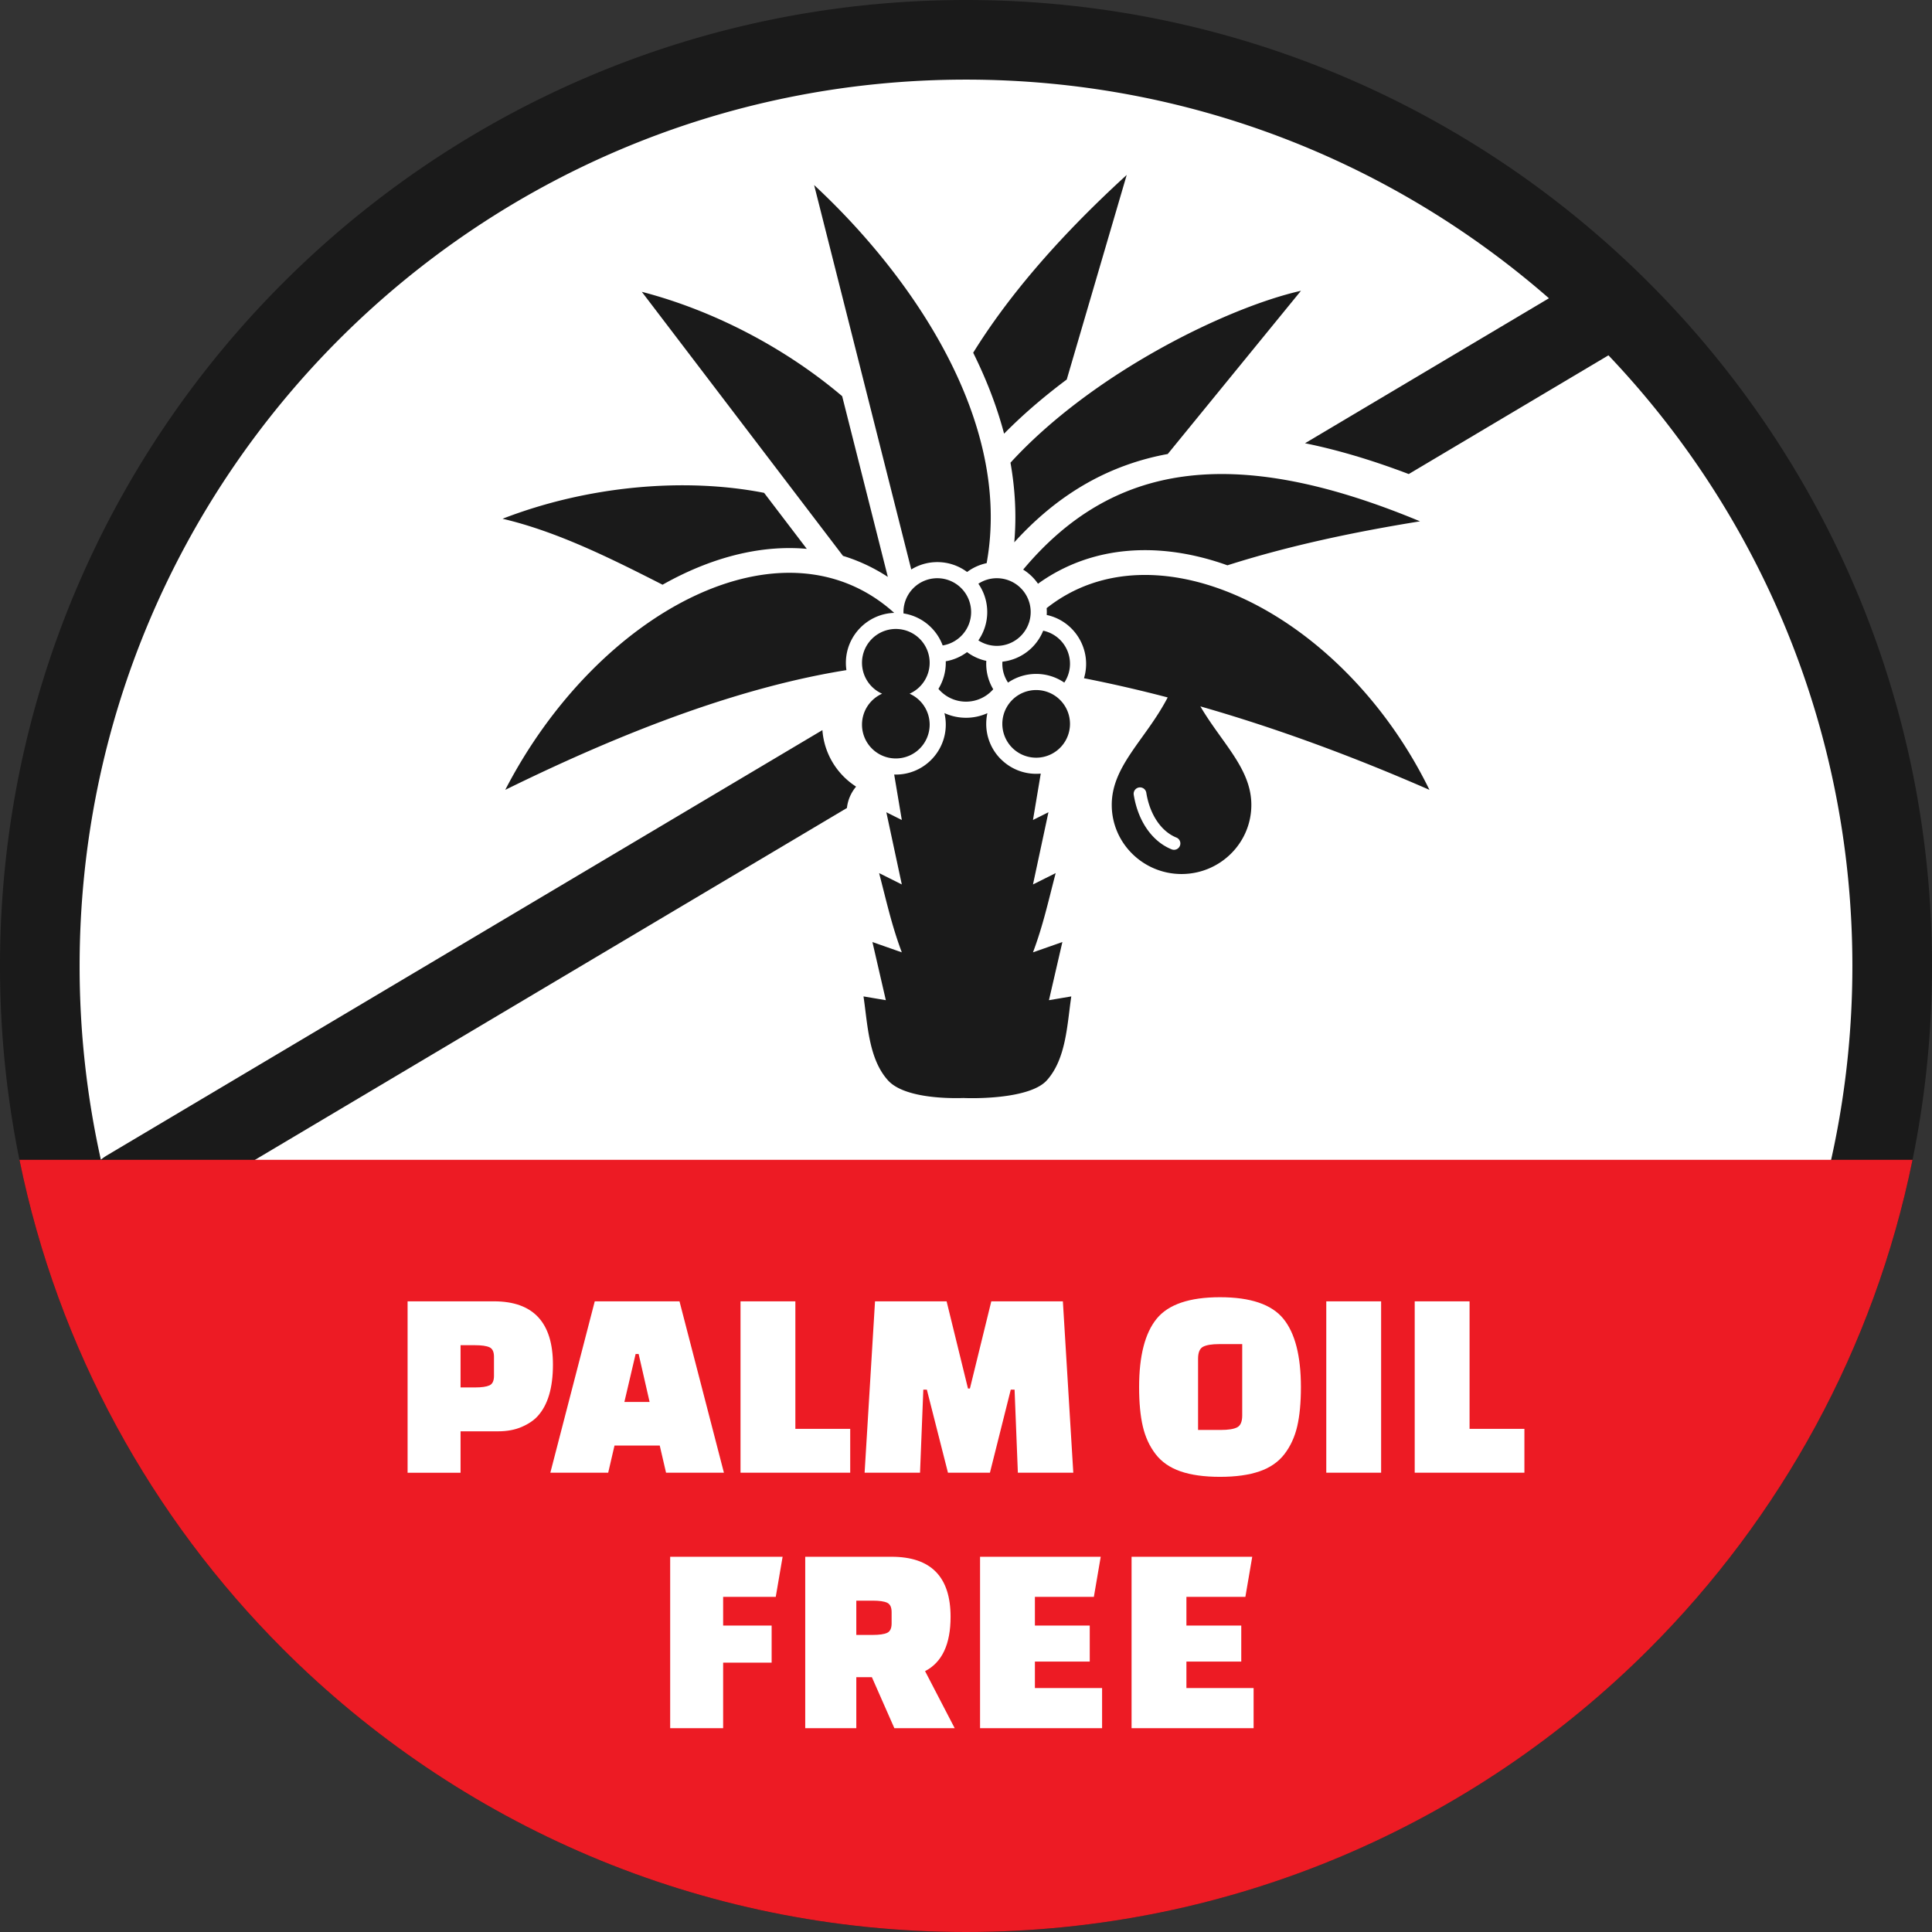
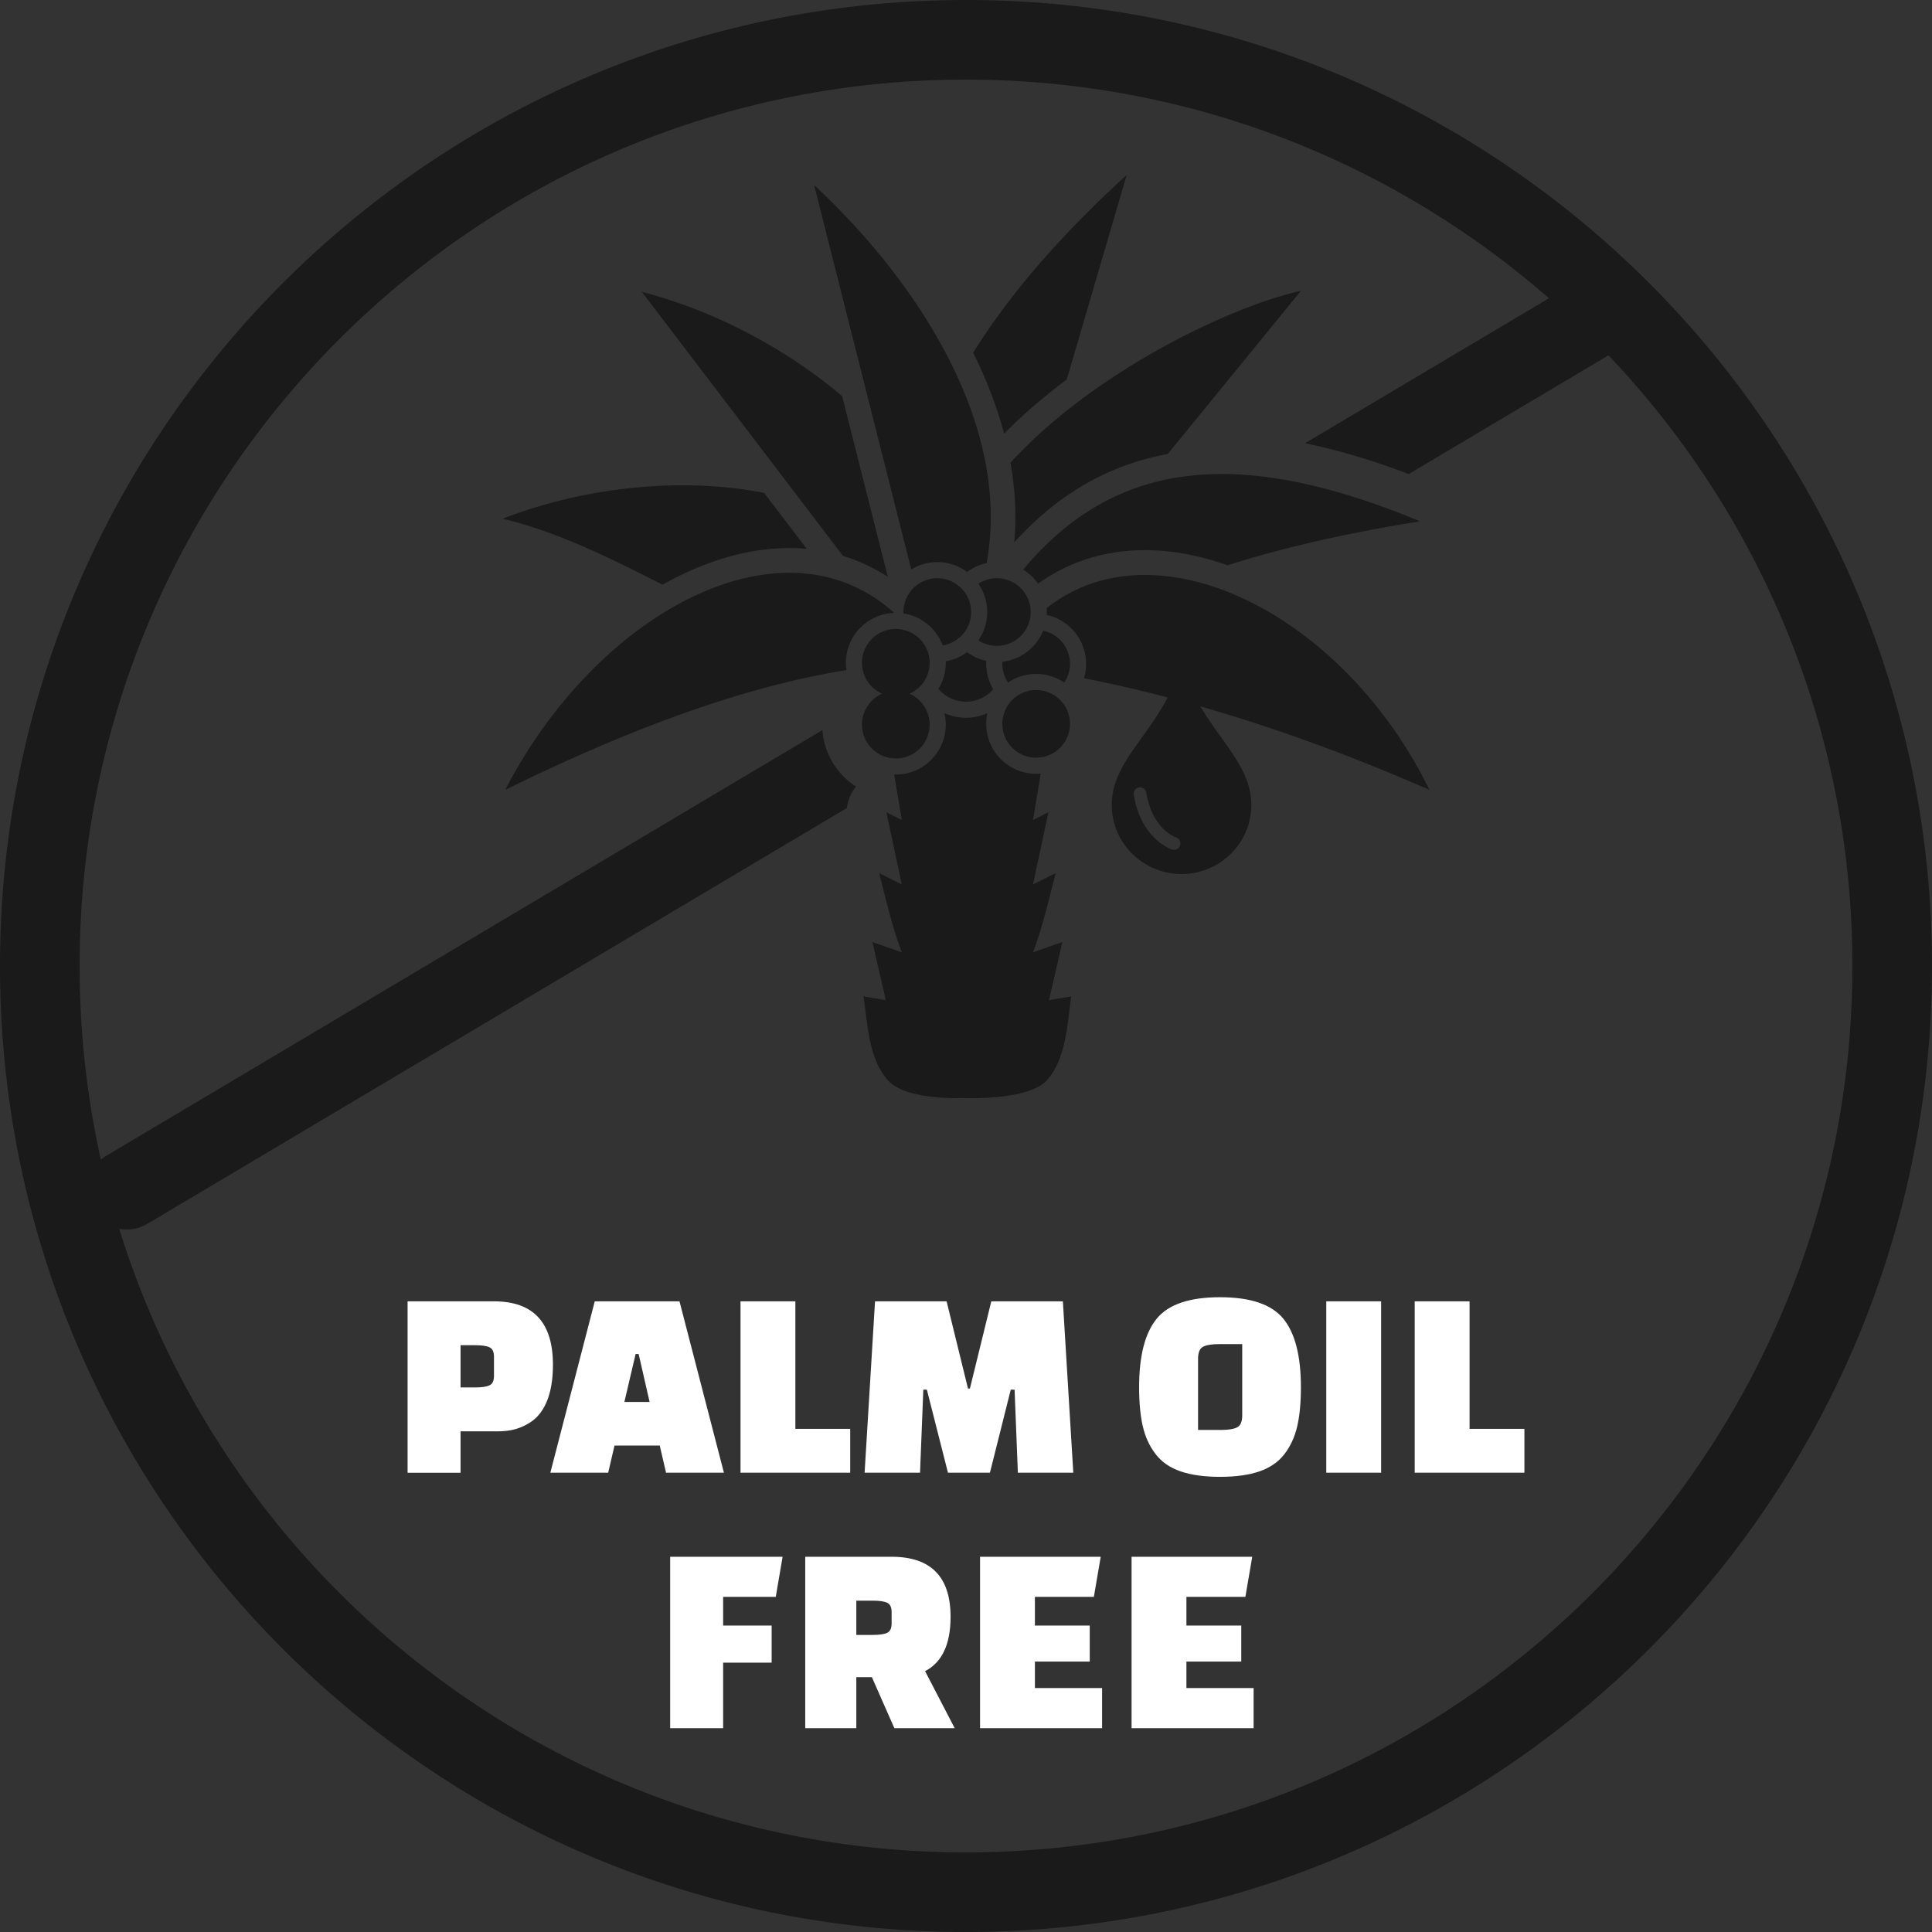
<svg xmlns="http://www.w3.org/2000/svg" shape-rendering="geometricPrecision" text-rendering="geometricPrecision" image-rendering="optimizeQuality" fill-rule="evenodd" clip-rule="evenodd" viewBox="0 0 512 512">
  <rect x="0" y="0" width="512" height="512" fill="#333333" stroke="none" />
-   <path fill="#fff" fill-rule="nonzero" d="M86.086 86.086c43.485-43.485 103.562-70.383 169.915-70.383S382.43 42.601 425.914 86.086c43.485 43.485 70.383 103.56 70.383 169.913 0 66.354-26.898 126.431-70.383 169.915-43.484 43.485-103.56 70.383-169.913 70.383-66.353 0-126.43-26.898-169.915-70.383-43.484-43.484-70.383-103.561-70.383-169.915 0-66.353 26.899-126.428 70.383-169.913z" />
  <path fill="#1A1A1A" fill-rule="nonzero" d="M256.001 21.1c-64.867 0-123.595 26.293-166.101 68.8-42.507 42.506-68.8 101.233-68.8 166.099a235.72 235.72 0 005.633 51.347c.477-.414.998-.792 1.562-1.125l189.65-112.731a19.455 19.455 0 005.664 12.341 19.695 19.695 0 003.219 2.601l.012.072c-.517.616-.97 1.301-1.345 2.052a10.457 10.457 0 00-1.051 3.571L39.01 324.352a10.49 10.49 0 01-7.422 1.26C43.013 362.487 63.275 395.476 89.9 422.1c42.506 42.507 101.234 68.8 166.101 68.8s123.593-26.293 166.099-68.8c42.507-42.506 68.8-101.234 68.8-166.101 0-62.724-24.586-119.705-64.642-161.833l-52.93 31.462c-9.766-3.713-18.905-6.423-27.485-8.162l64.639-38.423C369.187 42.964 315.148 21.1 256.001 21.1zM74.982 74.982C121.309 28.656 185.311 0 256.001 0c70.689 0 134.691 28.656 181.017 74.982C483.344 121.309 512 185.31 512 255.999c0 70.69-28.656 134.693-74.982 181.019C390.692 483.344 326.69 512 256.001 512c-70.69 0-134.692-28.656-181.019-74.982C28.656 390.692 0 326.689 0 255.999c0-70.689 28.656-134.69 74.982-181.017z" />
-   <path fill="#ED1B24" fill-rule="nonzero" d="M506.845 307.359c-10.202 50.088-35.029 94.861-69.827 129.659C390.692 483.344 326.69 512 256.001 512c-70.691 0-134.692-28.656-181.019-74.982-34.797-34.798-59.625-79.571-69.826-129.659h501.689z" />
  <path fill="#fff" fill-rule="nonzero" d="M131.999 379.314h-9.947v10.974h-14.036v-45.422h22.893c10.417 0 15.625 5.596 15.625 16.788 0 6.154-1.356 10.708-4.07 13.663-1.017 1.114-2.422 2.059-4.215 2.834-1.792.776-3.876 1.163-6.25 1.163zm-9.947-22.82v11.192h3.843c1.744 0 3.016-.182 3.815-.545.799-.363 1.199-1.199 1.199-2.507v-5.087c0-1.308-.4-2.144-1.199-2.508-.799-.363-2.072-.545-3.815-.545h-3.843zm39.126 33.794h-15.334l11.773-45.422h22.456l11.774 45.422h-15.335l-1.671-7.195h-11.992l-1.671 7.195zm7.268-31.468l-2.98 12.718h6.686l-2.907-12.718h-.799zm56.868 31.468h-29.071v-45.422h14.536v33.794h14.535v11.628zm18.504 0h-14.689l2.761-45.422h18.969l5.668 23.111h.509l5.669-23.111h18.968l2.762 45.422h-14.69l-.872-22.02h-1.008l-5.524 22.02h-11.119l-5.596-22.02h-.936l-.872 22.02zm58.058-22.674c0-8.285 1.551-14.33 4.651-18.133 3.101-3.803 8.697-5.705 16.788-5.705 8.092 0 13.687 1.902 16.788 5.705 3.101 3.803 4.651 9.848 4.651 18.133 0 4.118-.327 7.582-.98 10.392-.655 2.81-1.781 5.257-3.38 7.34-1.599 2.084-3.803 3.61-6.614 4.579-2.81.969-6.298 1.453-10.465 1.453-4.166 0-7.655-.484-10.465-1.453-2.81-.969-5.015-2.495-6.613-4.579-1.599-2.083-2.726-4.53-3.38-7.34-.654-2.81-.981-6.274-.981-10.392zm15.625-7.559v18.896h6.032c1.987 0 3.428-.23 4.325-.69.896-.461 1.344-1.514 1.344-3.162v-18.895h-6.105c-1.938 0-3.355.23-4.251.69-.896.46-1.345 1.514-1.345 3.161zm33.976 30.233v-45.422h14.535v45.422h-14.535zm52.507 0h-29.07v-45.422h14.536v33.794h14.534v11.628zm-199.492 50.334h-12.854v17.361h-14.036v-45.422h29.797l-1.817 10.628h-13.944v7.605h12.854v9.828zm48.51 17.361h-15.988l-5.959-13.518h-4.125v13.518h-13.536v-45.422h22.893c10.417 0 15.625 5.305 15.625 15.916 0 7.267-2.253 12.064-6.758 14.39l7.848 15.116zm-26.072-33.794v9.085h4.343c1.744 0 3.016-.183 3.815-.545.799-.364 1.199-1.2 1.199-2.508v-2.98c0-1.308-.4-2.144-1.199-2.507s-2.072-.545-3.815-.545h-4.343zm61.865 16.143H274.26v7.023h17.805v10.628h-32.34v-45.422h31.977l-1.817 10.628H274.26v7.605h14.535v9.538zm40.153 0h-14.535v7.023h17.805v10.628h-32.34v-45.422h31.977l-1.817 10.628h-15.625v7.605h14.535v9.538z" />
  <path fill="#1A1A1A" d="M236.97 205.262l2.02 12.043-4.1-2.051 4.1 19.135-6.014-3.007c2.06 7.912 3.37 13.965 6.014 21l-7.789-2.733 3.555 15.409-5.92-.998c1.103 7.383 1.328 16.504 6.481 22.236 3.924 4.364 14.343 4.863 19.977 4.688 5.518.213 18.106-.211 22.13-4.688 5.153-5.732 5.378-14.853 6.481-22.236l-5.92.998 3.556-15.409-7.79 2.733c2.643-7.035 3.954-13.088 6.014-21l-6.014 3.007 4.1-19.135-4.1 2.051 2.061-12.293a13.184 13.184 0 01-10.559-3.821h-.016a13.194 13.194 0 01-3.877-9.356c0-.975.106-1.924.307-2.838a13.704 13.704 0 01-5.666 1.219c-2.037 0-3.974-.444-5.716-1.239.231.981.356 2.006.356 3.057 0 3.641-1.483 6.945-3.877 9.342l-.016.016a13.191 13.191 0 01-9.342 3.877l-.436-.007zm81.141-18.063c5.746 9.77 13.508 16.52 13.508 26.099 0 10.191-8.363 18.326-18.502 18.326-10.125 0-18.491-8.156-18.491-18.326 0-10.391 9.053-17.365 14.825-28.47a367.66 367.66 0 00-22.182-5.091c2.214-7.334-2.308-15.125-9.878-16.763a13.289 13.289 0 00-.017-1.811c29.194-23.131 78.686 1.593 101.444 48.157-20.226-8.844-40.461-16.331-60.707-22.121zm-17.663 23.39a1.685 1.685 0 013.328-.528c.481 2.995 1.496 5.574 2.887 7.609 1.385 2.03 3.139 3.505 5.088 4.287a1.685 1.685 0 11-1.254 3.129c-2.575-1.032-4.857-2.93-6.621-5.514-1.658-2.428-2.866-5.474-3.428-8.983zm-63.042-43.909a8.964 8.964 0 018.963 8.964 8.968 8.968 0 01-5.325 8.195 8.965 8.965 0 015.325 8.195 8.963 8.963 0 01-8.963 8.963c-4.951 0-8.965-4.014-8.965-8.963a8.964 8.964 0 015.327-8.195 8.965 8.965 0 013.638-17.159zm37.189 16.188a8.965 8.965 0 11-.002 17.93 8.965 8.965 0 01.002-17.93zm-26.203-29.634a8.966 8.966 0 018.964 8.965c0 4.464-3.265 8.164-7.537 8.849a13.234 13.234 0 00-3.055-4.761 13.206 13.206 0 00-7.329-3.723l-.007-.365a8.964 8.964 0 018.964-8.965zm15.787 0a8.964 8.964 0 11-4.899 16.471 13.145 13.145 0 002.348-7.506c0-2.782-.868-5.37-2.348-7.508a8.92 8.92 0 014.899-1.457zm12.279 13.907a8.966 8.966 0 015.589 13.754 13.17 13.17 0 00-7.452-2.298 13.17 13.17 0 00-7.451 2.298 8.931 8.931 0 01-1.494-5.543 13.192 13.192 0 007.887-3.797 13.237 13.237 0 002.921-4.414zm-15.076 7.996a13.134 13.134 0 001.833 7.52 9.537 9.537 0 01-7.214 3.287 9.544 9.544 0 01-7.306-3.39 13.175 13.175 0 001.946-6.909l-.006-.401a13.117 13.117 0 005.645-2.426 13.191 13.191 0 005.102 2.319zm-37.07 2.451c-26.814 4.309-56.793 15.204-90.417 31.732 24.448-47.289 73.615-73.491 103.079-46.905-3.458.113-6.596 1.567-8.91 3.872l-.016.016c-2.396 2.402-3.878 5.706-3.878 9.342 0 .661.048 1.309.142 1.943zm17.182-26.674l-25.74-101.873c25.688 23.841 52.599 62.419 45.716 100.202a13.22 13.22 0 00-5.175 2.339 13.18 13.18 0 00-7.903-2.619c-2.52 0-4.883.712-6.898 1.951zm83.784-1.1c16.052-5.114 33.167-8.776 51.044-11.66-50.106-20.851-81.834-15.07-105.172 12.794a13.279 13.279 0 013.932 3.748 46.203 46.203 0 016.775-4.063c10.448-5.108 22.296-6.026 34.347-3.428a71.668 71.668 0 019.074 2.609zm-15.817-29.496l35.305-43.255c-19.339 4.347-55.16 21.695-76.978 45.555 1.231 6.967 1.631 14.028 1.005 21.1 9.059-9.984 19.348-17.063 31.348-21.029a69.931 69.931 0 019.32-2.371zm-26.765-19.738l15.894-54.221c-18.932 17.288-31.942 33.002-40.686 47.116 3.163 6.37 5.795 12.96 7.704 19.685.167.589.328 1.178.483 1.768a136.334 136.334 0 019.061-8.363 159.603 159.603 0 017.544-5.985zm-59.293 46.733l-53.316-69.98c19.382 5.039 38.303 15.108 53.095 27.656l12.103 47.899a46.983 46.983 0 00-4.152-2.426 46.142 46.142 0 00-7.73-3.149zm-47.818 7.641c-13.986-7.124-28.079-14.127-42.402-17.481 22.474-8.711 48.137-11.01 69.315-6.864l11.305 14.838c-5.391-.488-10.934-.104-16.523 1.077-7.242 1.529-14.56 4.4-21.695 8.43z" />
</svg>